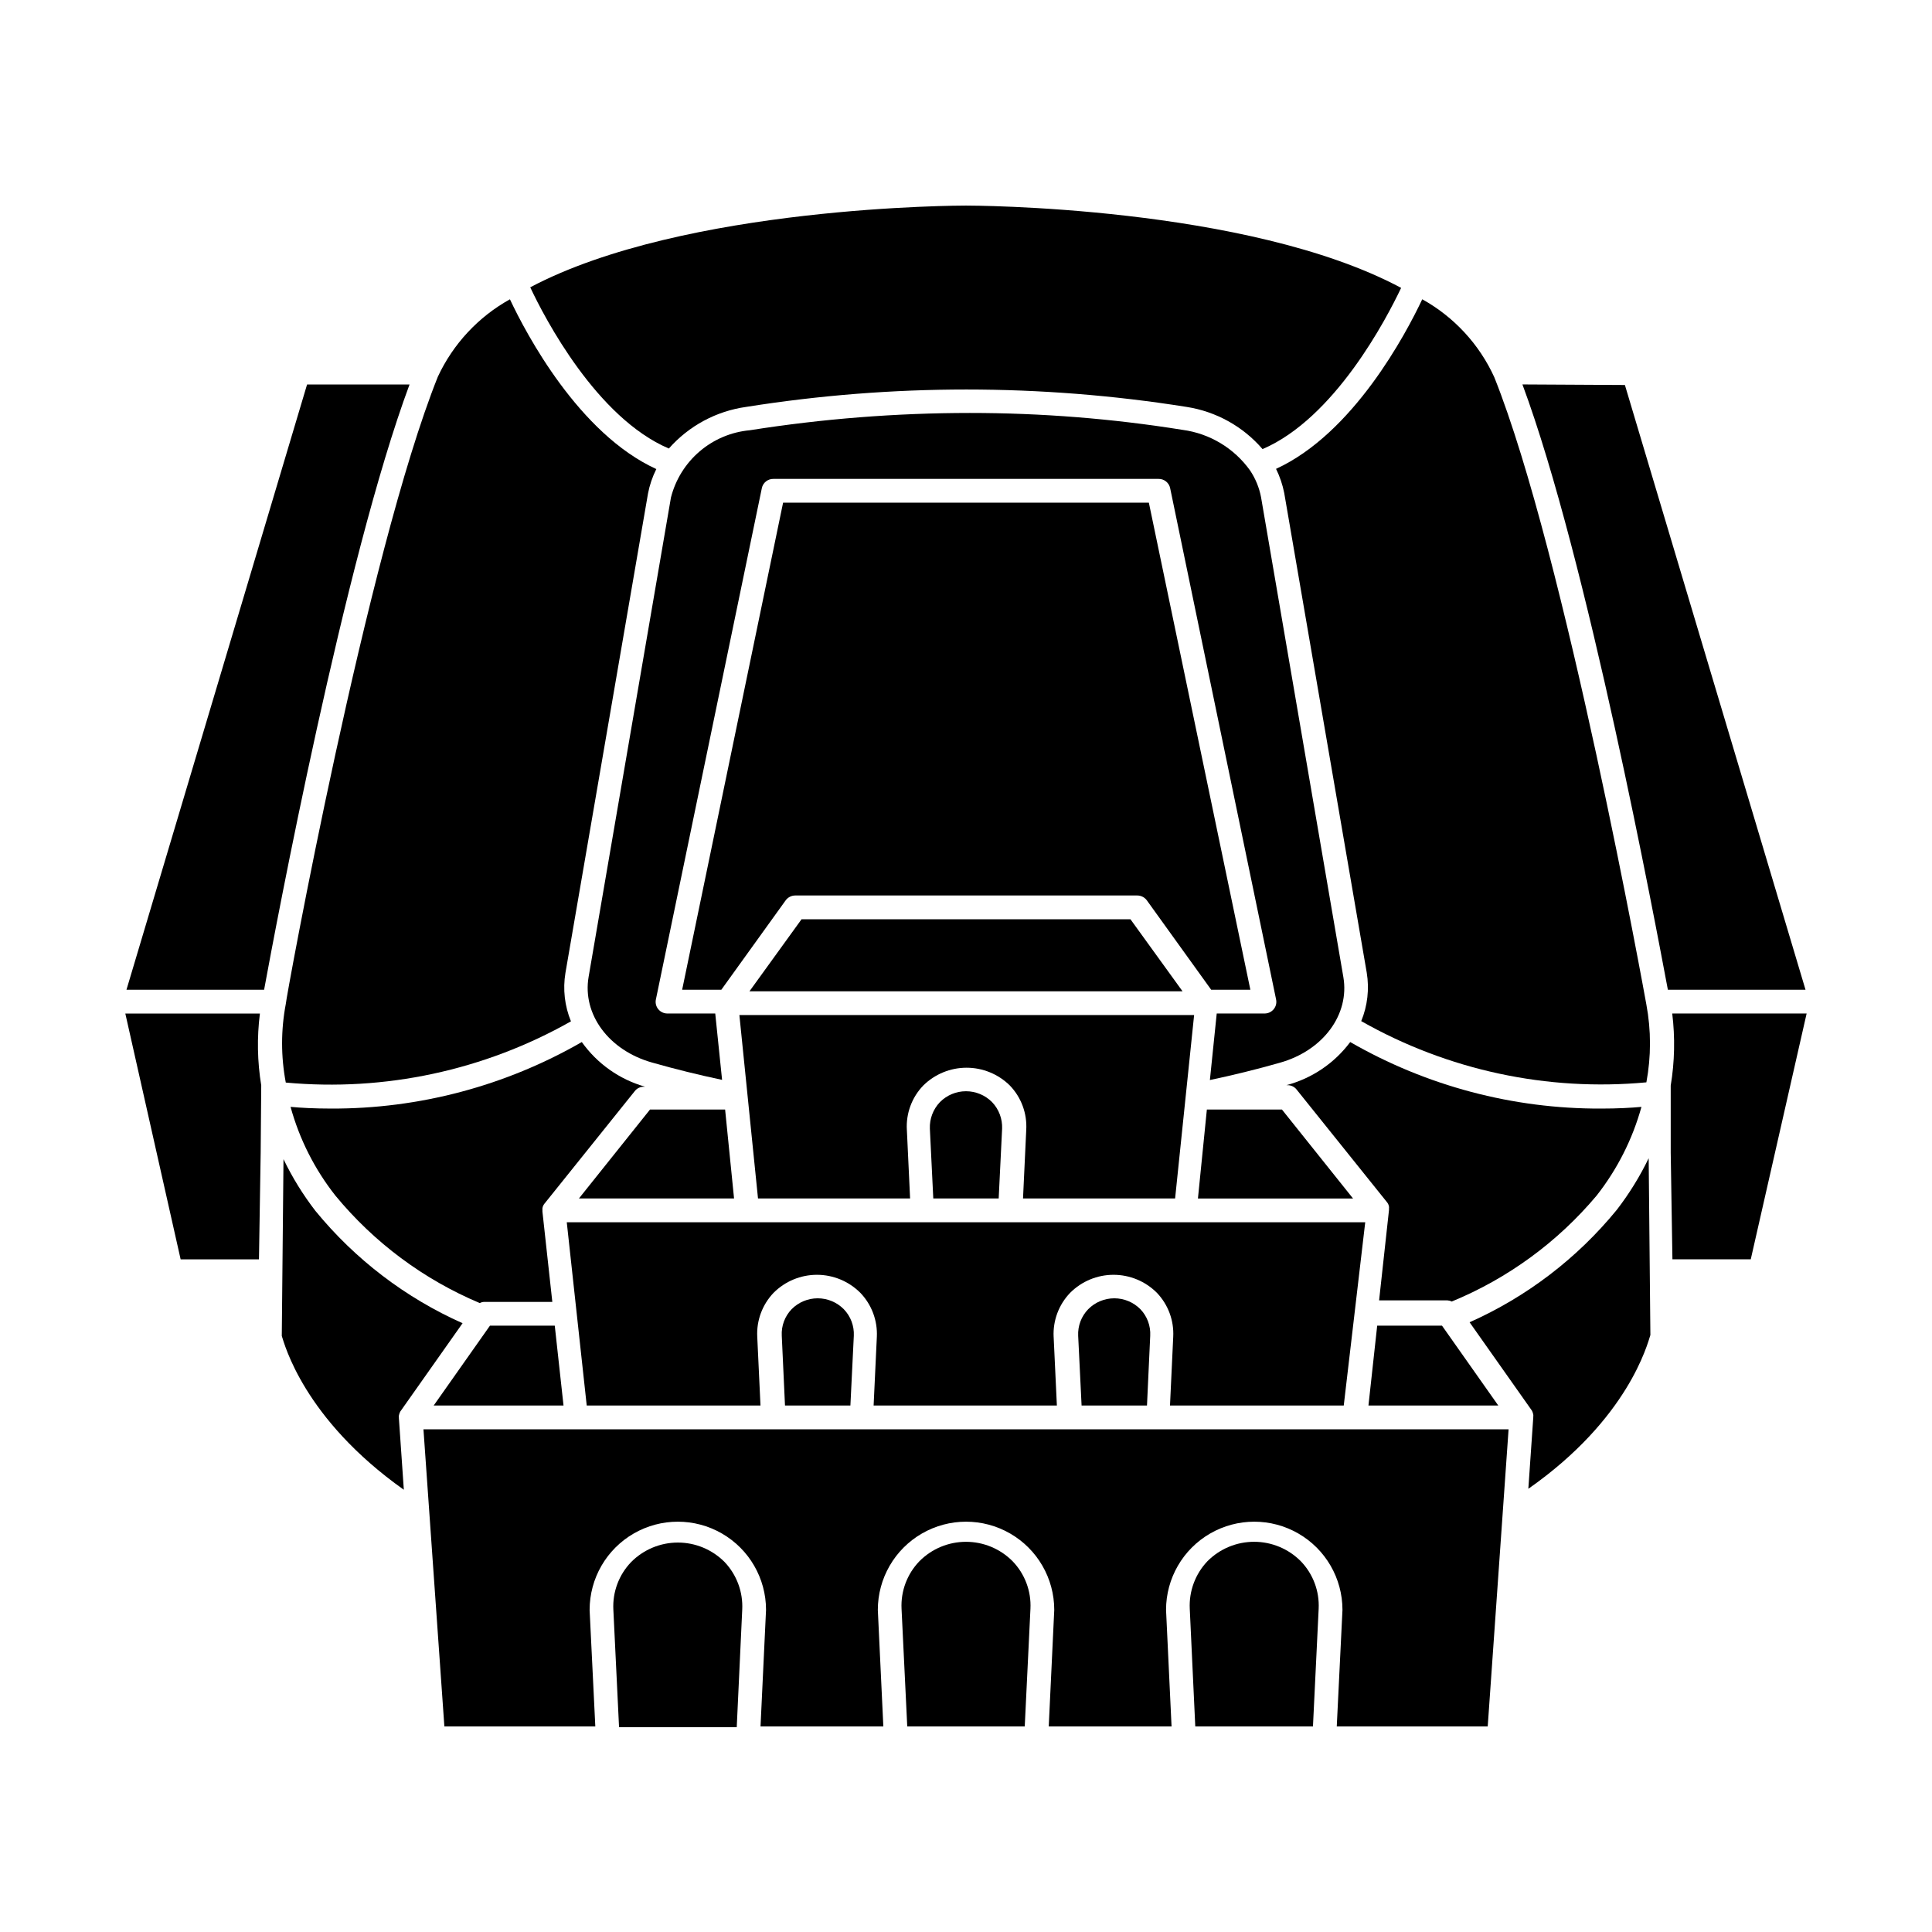
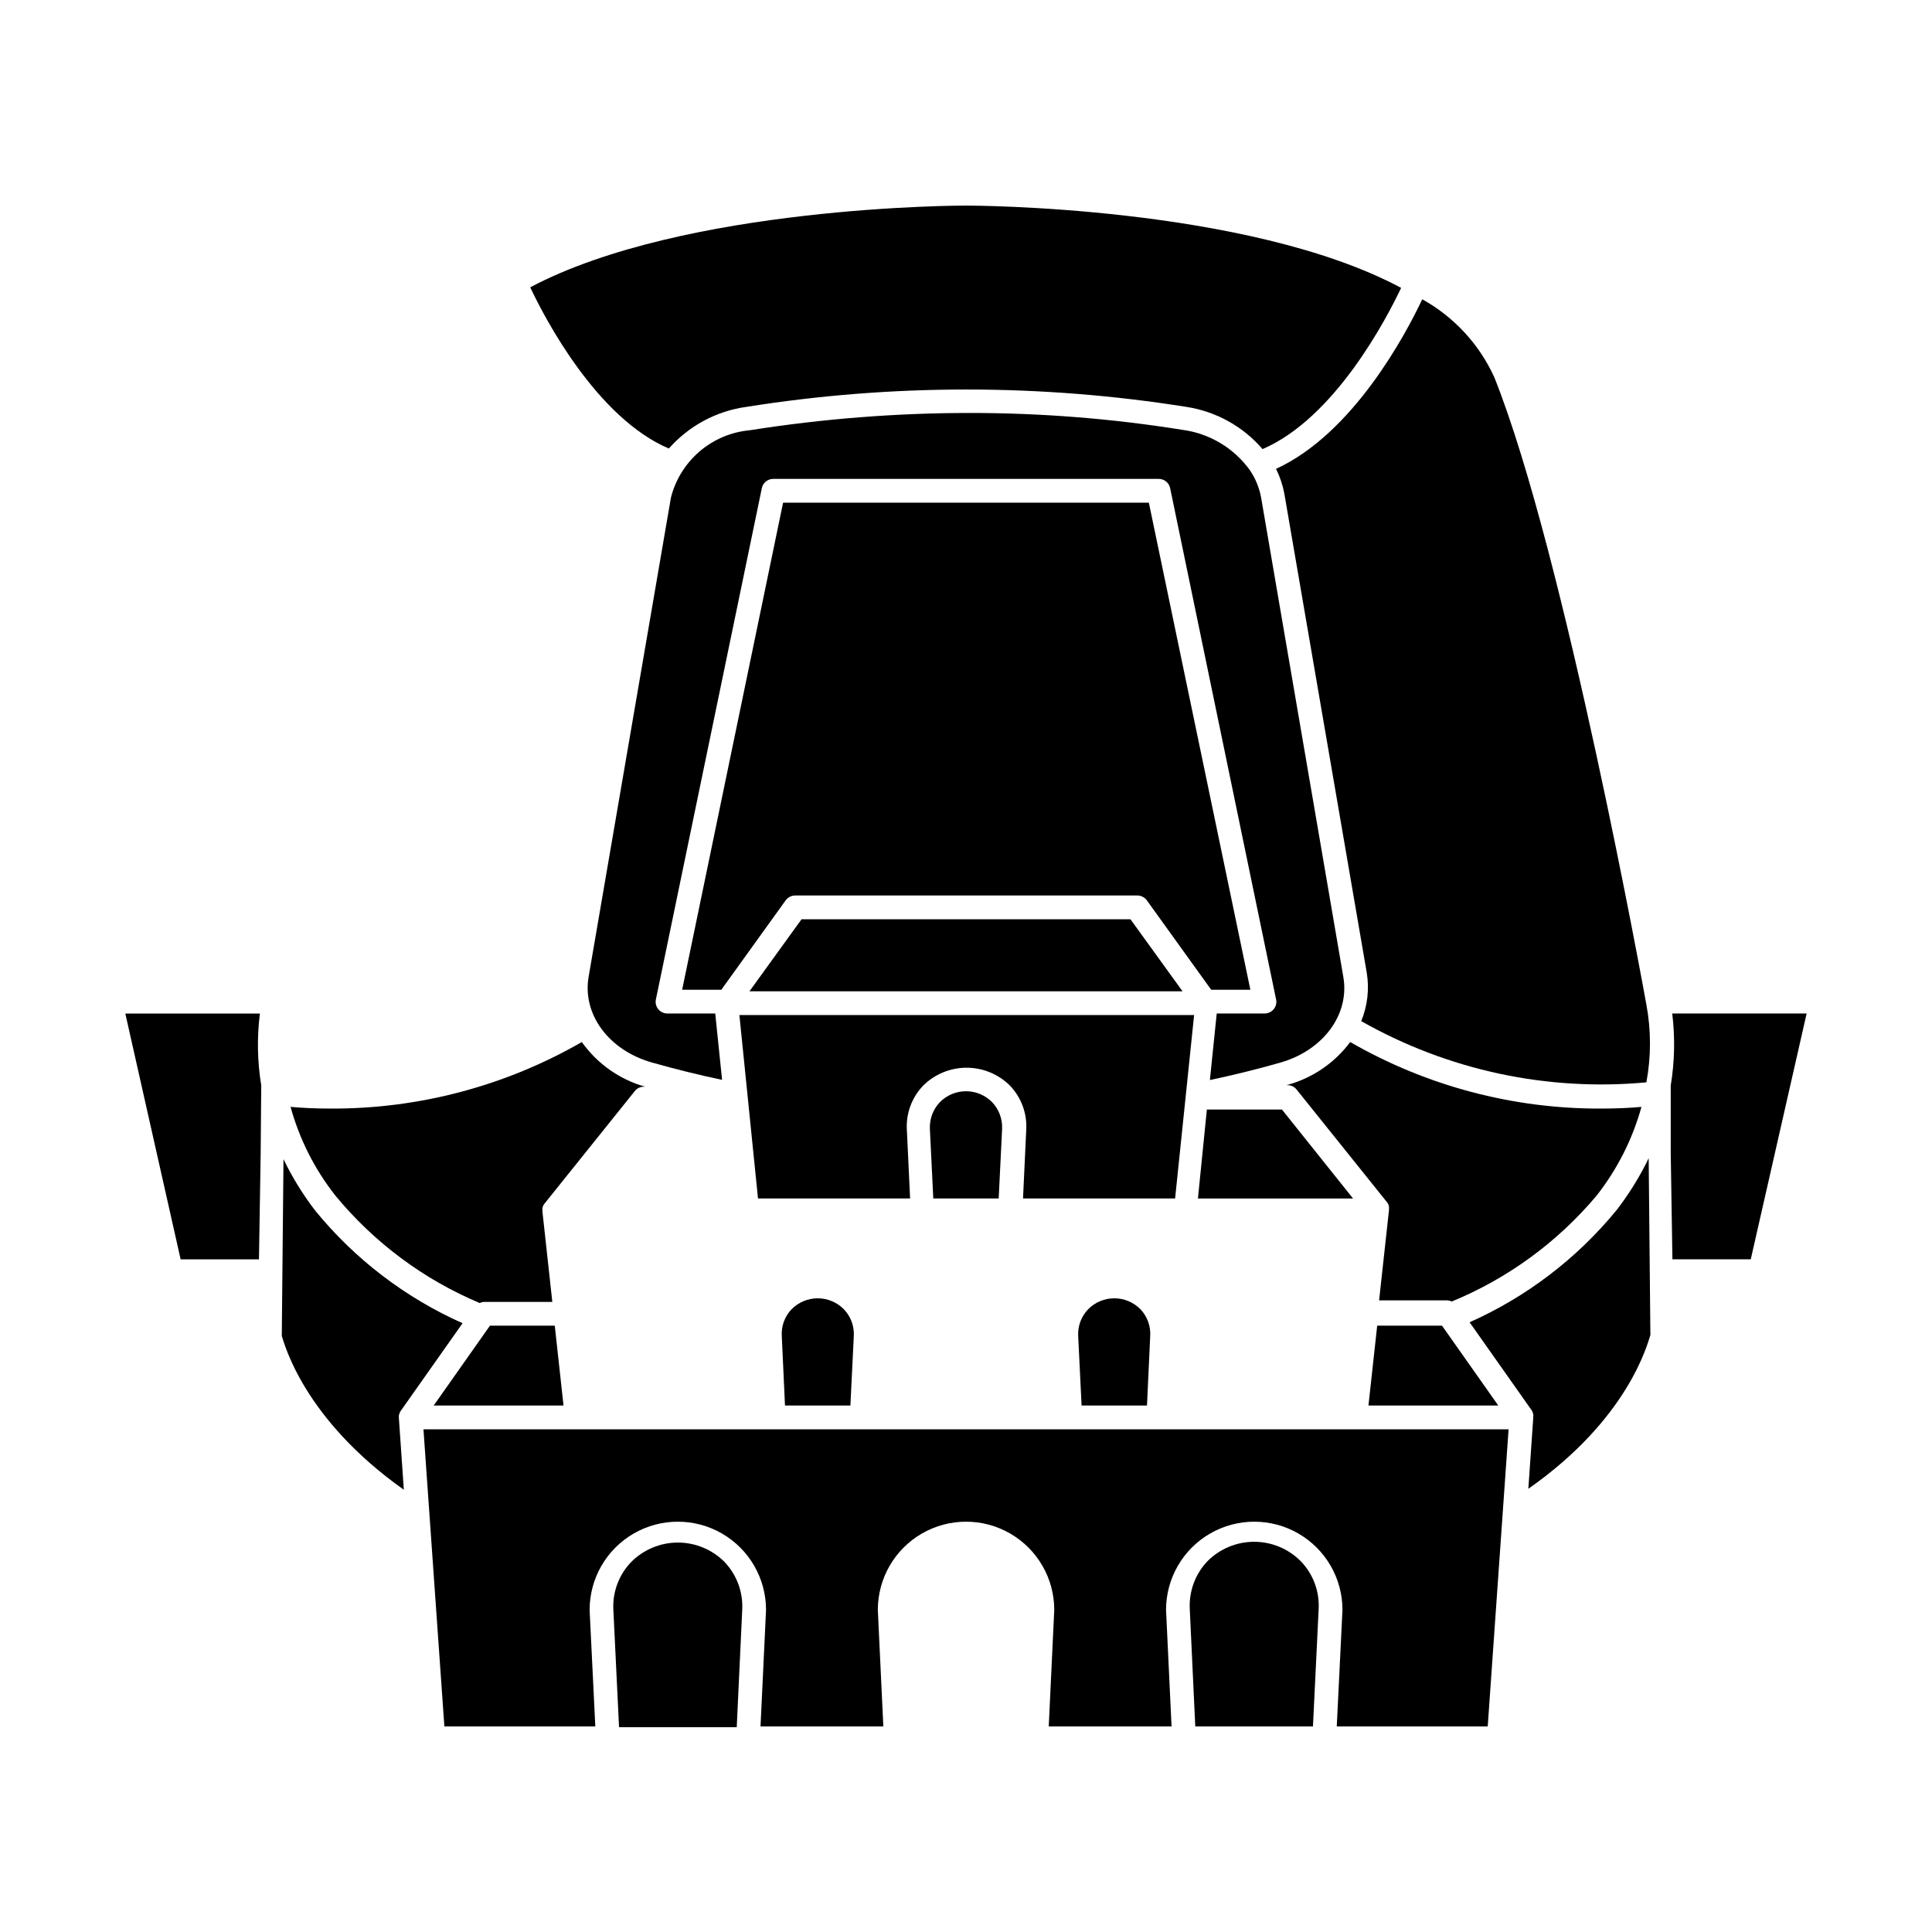
<svg xmlns="http://www.w3.org/2000/svg" fill="#000000" width="800px" height="800px" version="1.1" viewBox="144 144 512 512">
  <g>
-     <path d="m547.46 245.88c17.18 46.148 35.266 143.03 38.543 160.41h36.477l-47.863-160.26z" />
    <path d="m587.16 412.59c0.777 6.352 0.645 12.781-0.402 19.094v17.785l0.453 28.266h20.758l14.809-65.145z" />
-     <path d="m213.99 406.3c3.074-16.777 21.312-114.11 38.543-160.41h-27.156l-47.863 160.41z" />
    <path d="m213.23 431.64c-1.035-6.297-1.152-12.711-0.352-19.043h-35.668l14.66 65.141h20.758l0.453-28.266z" />
    <path d="m251.02 538.8-1.309-18.941h-0.004c-0.004-0.086-0.004-0.168 0-0.254-0.023-0.148-0.023-0.301 0-0.453 0.066-0.367 0.184-0.723 0.355-1.059l16.523-23.426c-15.145-6.742-28.5-16.941-38.996-29.773-3.289-4.262-6.125-8.855-8.461-13.703l-0.453 46.855c0.703 2.062 5.742 21.914 32.344 40.754z" />
    <path d="m581.37 497.79-0.453-46.855c-2.336 4.852-5.176 9.441-8.465 13.703-10.496 12.836-23.848 23.035-38.996 29.777l16.523 23.426h0.004c0.168 0.332 0.285 0.688 0.352 1.059 0.023 0.148 0.023 0.301 0 0.453 0.004 0.082 0.004 0.168 0 0.25l-1.309 18.941c26.547-18.586 31.586-38.438 32.344-40.754z" />
    <path d="m520.91 223.31c-4.332 9.168-18.238 35.52-38.742 44.941h-0.004c1 2.027 1.73 4.18 2.168 6.398l21.867 127.11c0.715 4.336 0.211 8.785-1.461 12.848 22.934 13.02 49.312 18.68 75.57 16.223 1.27-6.809 1.27-13.797 0-20.605-0.25-1.41-21.613-119.55-40.305-166.26-3.992-8.75-10.688-15.988-19.094-20.656z" />
    <path d="m284.52 220.14c3.828 8.16 17.582 34.562 36.727 42.723l0.004 0.004c5.297-6.012 12.57-9.926 20.504-11.035 38.652-6.144 78.031-6.144 116.68 0 7.832 1.211 14.98 5.176 20.152 11.184 19.145-8.211 32.848-34.562 36.727-42.723-40.758-21.812-114.36-21.812-115.32-21.812s-74.566 0-115.48 21.66z" />
-     <path d="m260.04 243.82c-18.742 46.754-40.305 164.9-40.305 166.26-1.305 6.875-1.305 13.934 0 20.809 26.258 2.434 52.629-3.227 75.574-16.223-1.672-4.062-2.18-8.512-1.461-12.848l21.867-126.96h-0.004c0.434-2.273 1.18-4.477 2.219-6.551-20.504-9.371-34.461-35.77-38.793-44.988h-0.004c-8.367 4.648-15.051 11.824-19.094 20.504z" />
    <path d="m221 437.33c2.352 8.559 6.394 16.559 11.891 23.527 10.254 12.441 23.375 22.211 38.238 28.465 0.344-0.176 0.723-0.281 1.105-0.301h18.137l-2.621-23.93v-0.453l0.004-0.004c-0.023-0.148-0.023-0.301 0-0.453 0.062-0.422 0.234-0.824 0.504-1.16l23.93-29.824c0.57-0.762 1.469-1.207 2.418-1.207h0.754-0.402 0.004c-6.777-1.922-12.699-6.102-16.777-11.84-20.207 11.637-43.137 17.719-66.453 17.633-4.434 0-8.062-0.203-10.73-0.453z" />
    <path d="m567.11 460.86c5.484-6.977 9.527-14.973 11.891-23.527-2.672 0.25-6.297 0.453-10.73 0.453h-0.004c-23.316 0.086-46.242-5.996-66.449-17.633-4.188 5.617-10.156 9.648-16.93 11.434h-0.402 0.754c0.953 0 1.848 0.449 2.418 1.211l23.93 29.824h0.004c0.266 0.336 0.441 0.734 0.504 1.16 0.023 0.148 0.023 0.305 0 0.453v0.453l-2.621 23.93h18.137c0.387 0.023 0.766 0.125 1.109 0.305 14.871-6.121 28.043-15.75 38.391-28.062z" />
    <path d="m316.82 425.59c6.195 1.762 12.344 3.273 18.539 4.586l-1.812-17.582-12.645-0.004c-0.957 0.012-1.867-0.414-2.469-1.16-0.594-0.734-0.816-1.699-0.605-2.617l28.062-135.43c0.289-1.457 1.586-2.496 3.07-2.469h102.07c1.484-0.027 2.781 1.012 3.074 2.469l28.062 135.43h-0.004c0.215 0.918-0.008 1.883-0.602 2.617-0.602 0.746-1.512 1.172-2.469 1.16h-12.648l-1.812 17.633c6.195-1.309 12.344-2.82 18.539-4.586 11.488-3.223 18.539-12.797 16.828-22.723l-21.812-127.16c-0.484-2.539-1.48-4.957-2.922-7.102-4.219-5.879-10.668-9.762-17.836-10.73-18.66-2.992-37.531-4.488-56.426-4.484-19.523 0.008-39.012 1.539-58.293 4.582-4.902 0.445-9.547 2.398-13.289 5.594-3.746 3.195-6.406 7.473-7.617 12.242l-21.816 127.01c-1.711 9.926 5.34 19.496 16.828 22.723z" />
    <path d="m448.46 277.22h-96.934l-26.75 129.08h10.379l17.078-23.73c0.605-0.805 1.562-1.27 2.57-1.258h90.531c1.008-0.012 1.965 0.453 2.57 1.258l17.078 23.73h10.379z" />
    <path d="m543.79 522.78h-287.57l5.543 78.746h40l-1.512-30.883h0.004c0-8.355 4.453-16.07 11.688-20.246 7.231-4.176 16.145-4.176 23.375 0 7.234 4.176 11.688 11.891 11.688 20.246l-1.461 30.883h32.547l-1.461-30.883c0-8.355 4.457-16.07 11.688-20.246 7.234-4.176 16.145-4.176 23.379 0 7.231 4.176 11.688 11.891 11.688 20.246l-1.461 30.883h32.547l-1.461-30.883c0-8.355 4.453-16.07 11.688-20.246s16.145-4.176 23.375 0c7.234 4.176 11.691 11.891 11.691 20.246l-1.512 30.883h40.004z" />
    <path d="m258.93 516.48h34.41l-2.32-21.16h-17.18z" />
    <path d="m508.97 495.32-2.316 21.16h34.41l-14.914-21.16z" />
-     <path d="m505.8 467.91h-211.6l5.289 48.566h46.047l-0.855-18.188v0.004c-0.234-4.328 1.336-8.559 4.332-11.691 3.043-3.051 7.18-4.766 11.488-4.766s8.441 1.715 11.488 4.766c3.012 3.125 4.598 7.356 4.383 11.691l-0.855 18.188h48.566l-0.855-18.188h-0.004c-0.215-4.336 1.371-8.566 4.383-11.691 3.047-3.051 7.18-4.766 11.488-4.766 4.312 0 8.445 1.715 11.488 4.766 2.996 3.133 4.566 7.363 4.332 11.691l-0.855 18.188h46.047z" />
-     <path d="m297.42 461.61h41.113l-2.371-23.578h-19.898z" />
+     <path d="m297.42 461.61h41.113h-19.898z" />
    <path d="m483.73 438.04h-19.898l-2.367 23.578h41.109z" />
    <path d="m344.88 461.61h40.305l-0.855-18.188h-0.004c-0.254-4.344 1.316-8.598 4.336-11.738 3.055-3.027 7.184-4.727 11.484-4.727 4.305 0 8.43 1.699 11.488 4.727 3.016 3.141 4.586 7.394 4.332 11.738l-0.855 18.188h40.305l5.039-48.617h-120.51z" />
    <path d="m443.58 387.61h-87.16l-13.805 19.094h114.77z" />
-     <path d="m384.43 601.52h31.137l1.512-31.188c0.23-4.672-1.484-9.23-4.734-12.594-3.266-3.293-7.711-5.144-12.344-5.144-4.637 0-9.082 1.852-12.344 5.144-3.254 3.363-4.965 7.922-4.738 12.594z" />
    <path d="m370.27 497.99c0.125-2.617-0.84-5.172-2.668-7.051-1.828-1.84-4.312-2.875-6.902-2.875-2.594 0-5.078 1.035-6.902 2.875-1.816 1.883-2.766 4.438-2.621 7.051l0.855 18.488h17.332z" />
    <path d="m448.82 497.99c0.145-2.613-0.805-5.168-2.617-7.051-1.828-1.84-4.312-2.875-6.902-2.875-2.594 0-5.078 1.035-6.902 2.875-1.828 1.879-2.797 4.434-2.672 7.051l0.906 18.488h17.332z" />
    <path d="m409.57 443.12c0.105-2.617-0.855-5.164-2.668-7.055-1.828-1.84-4.312-2.875-6.902-2.875-2.594 0-5.078 1.035-6.902 2.875-1.812 1.891-2.777 4.438-2.672 7.055l0.906 18.488h17.332z" />
    <path d="m340.7 570.54c0.227-4.664-1.469-9.215-4.684-12.598-3.273-3.293-7.727-5.148-12.371-5.148-4.641 0-9.094 1.855-12.367 5.148-3.25 3.363-4.965 7.926-4.734 12.598l1.512 31.188h31.188z" />
    <path d="m460.76 601.52h31.188l1.512-31.188c0.227-4.672-1.488-9.23-4.738-12.594-3.273-3.297-7.723-5.148-12.367-5.148-4.644 0-9.098 1.852-12.371 5.148-3.215 3.379-4.91 7.934-4.684 12.594z" />
  </g>
</svg>